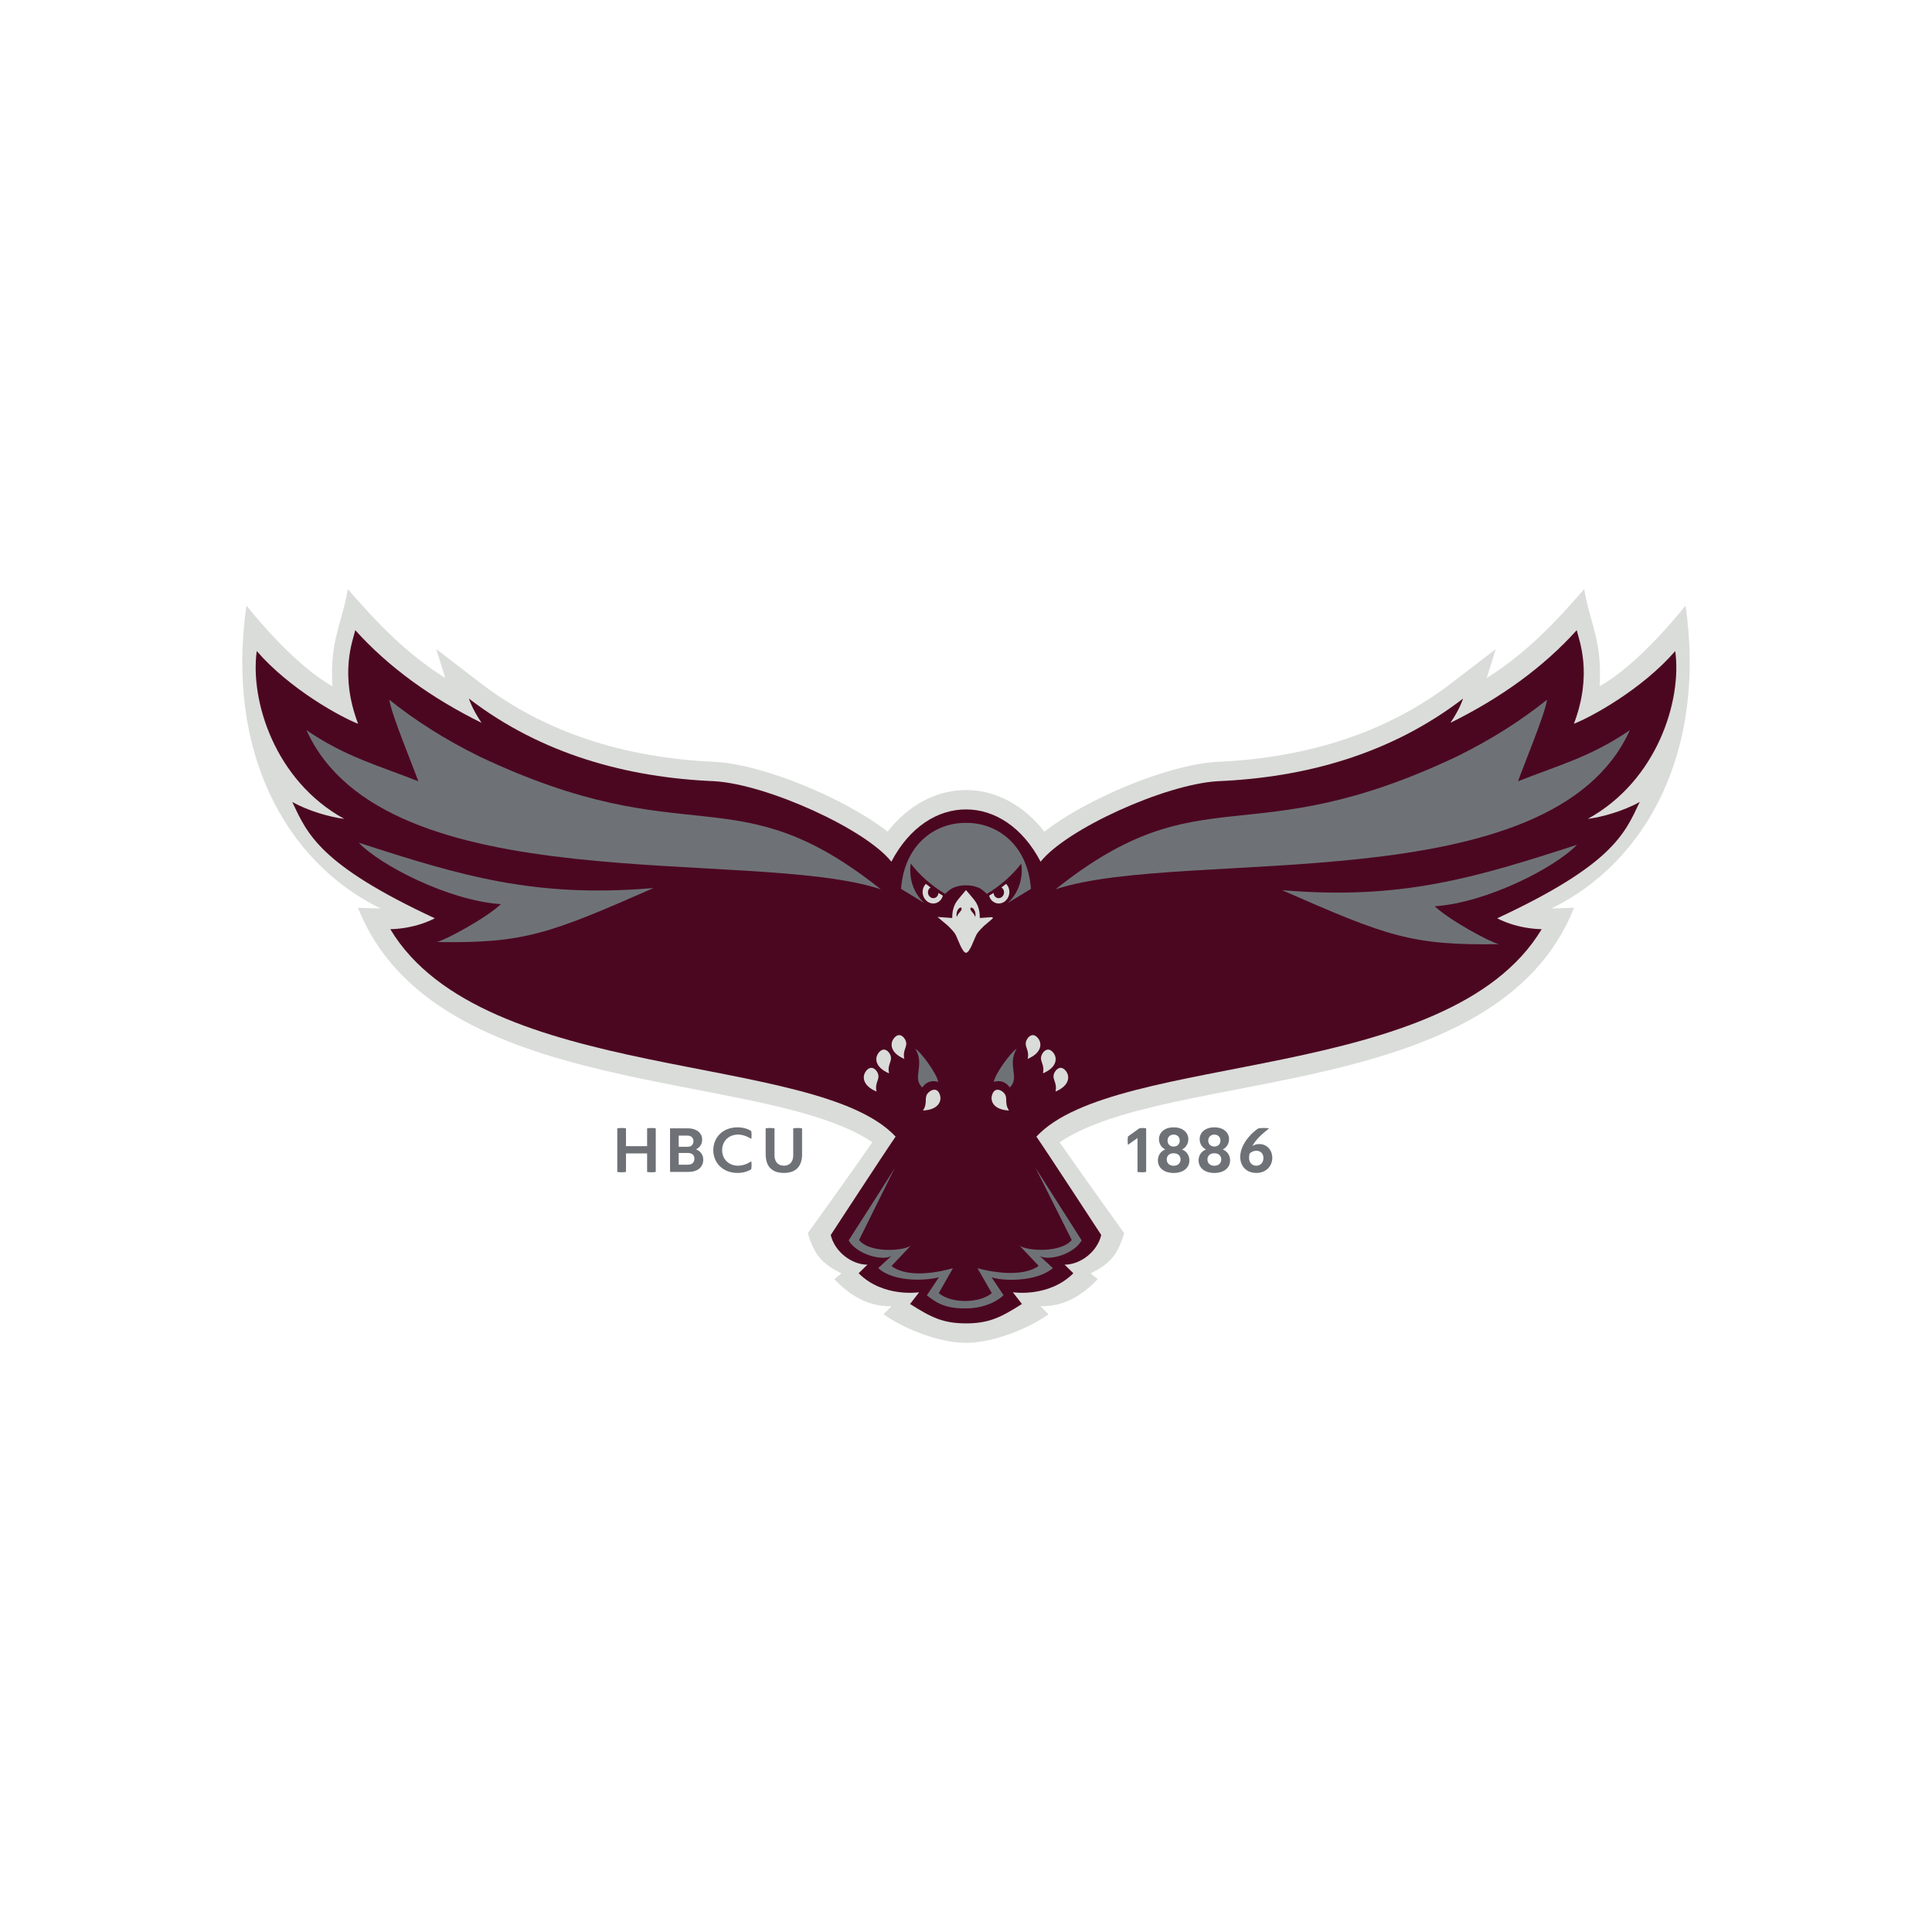
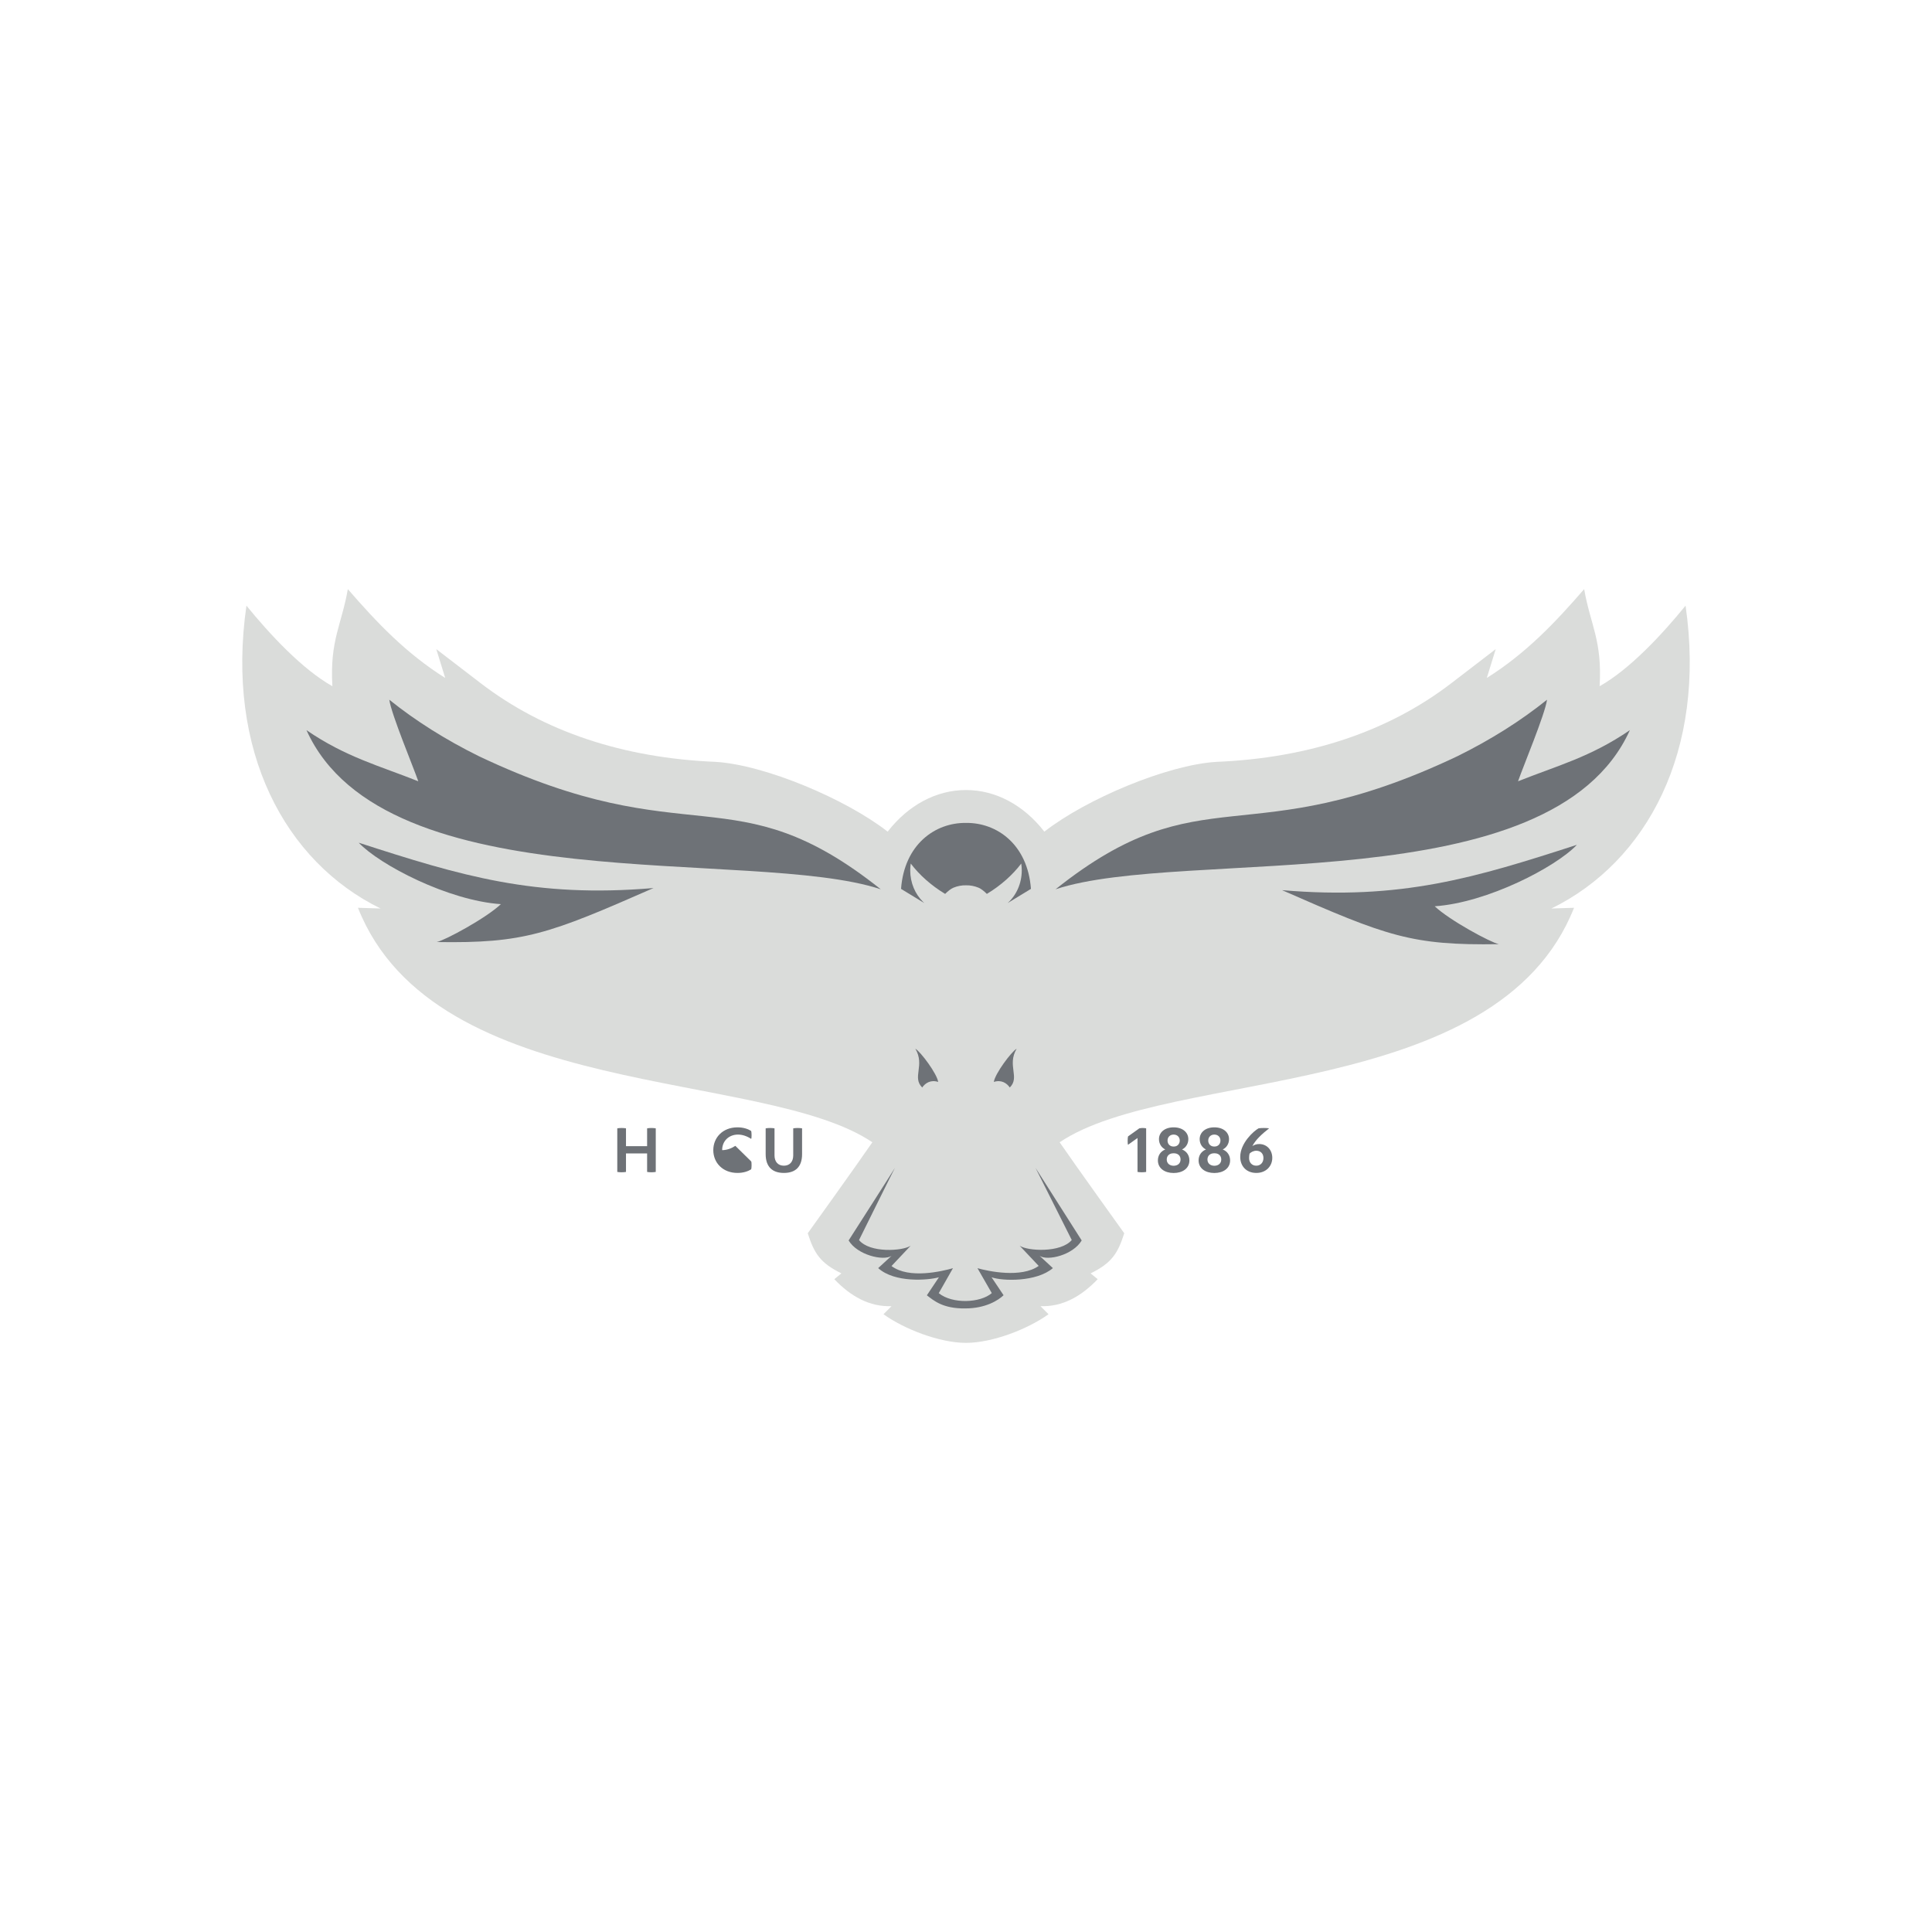
<svg xmlns="http://www.w3.org/2000/svg" id="a" width="1025.061" height="1025.061" viewBox="0 0 1025.061 1025.061">
  <defs>
    <style>.b{fill:#6e7277;}.c{fill:#4c0720;}.d{fill:#dadcda;}</style>
  </defs>
  <path class="b" d="M343.337,598.666c1.317-.248,3.275-.248,4.589,0v23.124c-1.314.248-3.271.248-4.589,0v-9.817h-11.205v9.817c-1.317.248-3.308.248-4.625,0v-23.124c1.317-.248,3.308-.248,4.625,0v9.462h11.205v-9.462Z" />
-   <path class="b" d="M365.147,598.665c4.378,0,7.401,2.453,7.401,5.976,0,2.49-1.354,4.27-3.274,5.158,2.386.925,3.844,2.92,3.844,5.517,0,3.982-3.06,6.475-7.9,6.475h-9.71v-23.127h9.64ZM360.096,608.449h4.662c1.921,0,3.164-1.069,3.164-2.953,0-1.921-1.28-2.986-3.274-2.986h-4.552v5.939ZM360.096,617.948h4.84c2.239,0,3.486-1.173,3.486-3.167,0-1.921-1.21-3.057-3.56-3.057h-4.766v6.224Z" />
-   <path class="b" d="M398.554,616.206c.318.426.248,3.593,0,4.196-1.565.995-4.019,1.921-7.257,1.921-7.863,0-12.844-5.44-12.844-12.093s4.981-12.097,12.844-12.097c3.238,0,5.691.925,7.257,1.921.248.603.318,3.771,0,4.2-2.383-1.532-4.733-2.279-7.008-2.279-4.696,0-8.396,3.275-8.396,8.255s3.7,8.252,8.396,8.252c2.276,0,4.625-.748,7.008-2.276" />
+   <path class="b" d="M398.554,616.206c.318.426.248,3.593,0,4.196-1.565.995-4.019,1.921-7.257,1.921-7.863,0-12.844-5.44-12.844-12.093s4.981-12.097,12.844-12.097c3.238,0,5.691.925,7.257,1.921.248.603.318,3.771,0,4.2-2.383-1.532-4.733-2.279-7.008-2.279-4.696,0-8.396,3.275-8.396,8.255c2.276,0,4.625-.748,7.008-2.276" />
  <path class="b" d="M420.861,598.666c1.317-.248,3.379-.248,4.696,0v13.695c0,6.797-3.593,9.961-9.64,9.961s-9.677-3.164-9.677-9.961v-13.695c1.314-.248,3.379-.248,4.696,0v14.373c0,3.238,1.777,5.443,4.981,5.443,3.164,0,4.944-2.205,4.944-5.443v-14.373Z" />
  <path class="b" d="M604.486,598.666c1.317-.248,2.313-.248,3.63,0v23.124c-1.317.248-3.312.248-4.589,0v-18.002l-5.017,3.593c-.322-.459-.248-3.841,0-4.444l5.976-4.27Z" />
  <path class="b" d="M630.492,604.393c0,2.491-1.351,4.518-3.345,5.48,2.491.995,3.915,3.164,3.915,5.799,0,4.196-3.593,6.687-8.359,6.687s-8.359-2.491-8.359-6.687c0-2.635,1.421-4.803,3.912-5.799-1.995-.962-3.342-2.99-3.342-5.48,0-3.519,2.95-6.261,7.789-6.261s7.79,2.742,7.79,6.261M622.524,611.901c-2.031,0-3.486,1.28-3.486,3.271,0,2.172,1.635,3.345,3.663,3.345s3.664-1.173,3.664-3.345c0-1.991-1.421-3.271-3.486-3.271h-.356ZM619.464,605.141c0,1.813,1.28,3.167,3.06,3.167h.356c1.813,0,3.06-1.388,3.06-3.167s-1.247-3.167-3.238-3.167-3.238,1.388-3.238,3.167" />
  <path class="b" d="M652.086,604.393c0,2.491-1.351,4.518-3.342,5.48,2.491.995,3.915,3.164,3.915,5.799,0,4.196-3.597,6.687-8.363,6.687s-8.359-2.491-8.359-6.687c0-2.635,1.421-4.803,3.915-5.799-1.994-.962-3.345-2.99-3.345-5.48,0-3.519,2.95-6.261,7.789-6.261s7.79,2.742,7.79,6.261M644.119,611.901c-2.028,0-3.486,1.28-3.486,3.271,0,2.172,1.635,3.345,3.663,3.345s3.664-1.173,3.664-3.345c0-1.991-1.421-3.271-3.486-3.271h-.356ZM641.059,605.141c0,1.813,1.28,3.167,3.06,3.167h.356c1.813,0,3.06-1.388,3.06-3.167s-1.247-3.167-3.238-3.167-3.238,1.388-3.238,3.167" />
  <path class="b" d="M675.035,614.321c0,4.337-3.238,8.004-8.467,8.004-5.303,0-8.54-3.63-8.54-8.503,0-7.364,7.153-13.732,9.713-15.157,1.281-.248,4.304-.248,5.621,0-3.7,2.92-7.149,5.976-8.892,9.429.818-.57,2.061-1.139,3.771-1.103,4.196.107,6.794,3.379,6.794,7.33M670.34,614.391c0-2.35-1.532-3.841-3.771-3.841-1.565,0-2.812.744-3.593,1.528-.178.781-.248,1.565-.248,2.383,0,2.242,1.421,4.019,3.804,4.019,2.242,0,3.808-1.636,3.808-4.089" />
  <path class="d" d="M512.508,712.484c14.161,0,32.965-7.394,43.801-15.194-.935-.939-4.27-4.274-4.27-4.274,11.718.412,21.666-5.212,30.367-14.326,0,.003-3.764-3.077-3.764-3.077,11.202-5.487,14.453-10.612,17.852-21.284,0,0-25.444-35.412-34.279-48.273,58.15-39.3,232.072-21.227,272.927-124.415l-11.996.372c50.646-24.79,82.267-83.534,71.166-160.675-12.241,15.046-29.556,33.729-45.595,42.742,1.414-24.378-4.884-32.419-8.208-51.504-15.261,17.584-30.796,34.048-51.662,47.126l4.736-15.304-.087.07-23.479,18.019c-33.401,25.631-75.479,39.682-124.677,41.737-26.074,1.582-69.091,19.719-91.24,37.021-10.87-14.014-25.728-22.075-41.502-22.075h-.141c-15.77,0-30.629,8.061-41.499,22.075-22.149-17.302-65.169-35.439-91.24-37.021-49.201-2.055-91.276-16.105-124.677-41.737l-23.479-18.019-.09-.07,4.739,15.304c-20.865-13.079-36.4-29.543-51.665-47.126-3.322,19.085-9.623,27.126-8.205,51.504-16.042-9.013-33.354-27.696-45.594-42.742-11.101,77.142,20.52,135.885,71.165,160.675l-11.999-.372c40.858,103.188,214.78,85.116,272.927,124.415-8.835,12.861-34.276,48.273-34.276,48.273,3.396,10.672,6.647,15.797,17.849,21.284,0,0-3.761,3.08-3.761,3.077,8.698,9.114,18.646,14.738,30.364,14.326,0,0-3.335,3.335-4.27,4.274,10.836,7.8,29.643,15.194,43.801,15.194h-.04ZM776.275,370.644s0,0,0,0M472.934,457.157v.03-.03" />
-   <path class="c" d="M248.783,370.644c38.643,29.66,84.097,41.914,130.315,43.845,27.954,1.696,80.101,25.35,93.837,42.699v-.03.03c9.677-18.539,24.616-27.763,39.595-27.733,14.979-.03,29.918,9.194,39.595,27.733v-.03.03c13.736-17.349,65.883-41.003,93.837-42.699,46.218-1.931,91.672-14.185,130.315-43.845h-.003s-1.696,5.51-6.717,12.864c26.667-13.169,49.342-29.516,67.009-49.154,1.26,5.443,8.557,23.131-1.492,49.647,8.919-3.415,36.089-18.18,53.76-38.562,3.606,26.02-9.445,68.702-46.399,89.02,7.199-.841,18.948-4.119,27.565-8.976-7.988,16.869-14.289,33.186-75.63,61.733,4.351,2.242,9.536,3.989,15.21,4.964,2.872.493,5.688.761,8.4.818-49.422,82.32-225.908,64.713-268.097,110.053,5.524,7.961,34.413,52.208,34.413,52.208-2.202,9.09-11.225,15.737-19.47,15.737l4.666,4.558c-13.048,13.052-32.093,10.082-32.093,10.082l4.81,6.221c-11.296,7.169-17.53,10.27-29.677,10.287-12.147-.017-18.381-3.117-29.677-10.287l4.806-6.221s-19.041,2.97-32.09-10.082l4.666-4.558c-8.249,0-17.268-6.647-19.47-15.737,0,0,28.889-44.247,34.413-52.208-42.192-45.34-218.675-27.733-268.097-110.053,2.712-.057,5.527-.325,8.4-.818,5.675-.975,10.86-2.722,15.21-4.964-61.345-28.547-67.643-44.864-75.63-61.733,8.617,4.857,20.365,8.135,27.565,8.976-36.954-20.319-50.005-63-46.399-89.02,17.671,20.382,44.84,35.147,53.759,38.562-10.052-26.516-2.752-44.203-1.492-49.647,17.664,19.638,40.342,35.985,67.009,49.154-5.021-7.354-6.72-12.864-6.72-12.864" />
  <path class="d" d="M525.889,486.629c-2.303.164-6.02.432-6.02.432,0,0-.047-1.29-.087-1.867-.104-1.565-.436-3.094-1.029-4.572-.5-1.244-1.227-2.383-2.061-3.429-1.106-1.391-2.279-2.728-3.425-4.089-.235-.282-.48-.556-.731-.845-.248.288-.493.563-.727.845-1.146,1.361-2.319,2.698-3.425,4.089-.835,1.046-1.562,2.185-2.061,3.429-.593,1.478-.922,3.006-1.029,4.572-.04.576-.087,1.867-.087,1.867,0,0-7.789-.563-7.803-.553.057.04,5.494,4.636,5.494,4.636,0,0,3.053,2.839,4.076,4.706,1.11,2.024,3.57,9.667,5.564,9.667h.003c1.991,0,4.454-7.642,5.564-9.667,1.022-1.867,4.076-4.706,4.076-4.706,0,0,2.5-2.115,4.13-3.486.754-.637.563-1.096-.419-1.029M510.004,482.928c-.322.536-.959,1.173-1.324,1.676-.429.587-.824,1.187-1.012,1.961-.02-.064-.04-.131-.057-.198-.168-.664-.171-1.337-.034-2.004.214-1.019.647-1.987,1.434-2.557.315-.228.697-.382,1.026-.158.288.292.231.835-.034,1.28M517.462,486.367c-.017.067-.04.134-.057.198-.188-.774-.587-1.374-1.012-1.961-.365-.503-1.002-1.14-1.324-1.676-.265-.446-.322-.989-.034-1.28.329-.224.711-.07,1.026.158.788.57,1.22,1.539,1.434,2.557.137.667.134,1.341-.034,2.004" />
  <path class="d" d="M493.715,470.881c-.838-.62-1.659-1.27-2.457-1.924-.144.137-.281.281-.409.439-1.981,2.41-1.736,6.171.543,8.396s5.735,2.078,7.716-.332c.553-.67.925-1.448,1.136-2.266-.798-.463-1.582-.938-2.356-1.431-.03.647-.245,1.287-.667,1.8-1.006,1.227-2.762,1.3-3.922.171-1.16-1.133-1.284-3.043-.278-4.267.205-.248.443-.432.694-.587" />
  <path class="d" d="M498.732,581.055c-1.18-3.918-4.092-3.188-5.862-1.629-3.141,2.765-.281,5.343-3.15,9.781,8.229-.399,9.965-5.001,9.013-8.152" />
-   <path class="d" d="M465.474,568.887c-1.123-2.071-3.603-3.764-6.063-.496-1.981,2.631-1.944,7.548,5.641,10.766-1.16-5.158,2.413-6.586.422-10.27" />
-   <path class="d" d="M472.127,559.218c-1.123-2.075-3.6-3.767-6.063-.496-1.981,2.628-1.944,7.545,5.641,10.763-1.16-5.155,2.413-6.586.422-10.267" />
  <path class="d" d="M480.229,551.537c-1.123-2.075-3.603-3.767-6.063-.496-1.981,2.628-1.944,7.545,5.641,10.763-1.16-5.155,2.413-6.586.422-10.267" />
  <path class="b" d="M497.773,574.039c-.644-4.381-9.177-15.857-12.113-17.627,5.222,8.869-1.887,15.18,3.644,20.583,1.579-2.35,4.515-4.24,8.47-2.956" />
  <path class="b" d="M541.84,458.171c.171,1.17.281,2.363.281,3.586,0,7.045-2.936,13.32-7.518,17.403l12.385-7.548c-1.736-23.593-18.09-35.207-34.46-34.996-16.367-.211-32.72,11.403-34.457,34.996l11.591,7.065.791.483c-.238-.215-.473-.432-.704-.657-4.173-4.082-6.814-10.069-6.814-16.745,0-1.223.114-2.417.285-3.586,4.542,6.013,10.937,11.728,18.247,16.105,1.475-1.461,3.01-2.712,4.368-3.278,2.209-.919,4.505-1.331,6.693-1.277,2.189-.054,4.488.359,6.697,1.277,1.357.566,2.889,1.817,4.367,3.278,7.31-4.377,13.702-10.092,18.247-16.105" />
  <path class="d" d="M526.327,581.055c1.18-3.918,4.092-3.188,5.862-1.629,3.141,2.765.278,5.343,3.15,9.781-8.229-.399-9.965-5.001-9.013-8.152" />
  <path class="d" d="M559.585,568.887c1.123-2.071,3.603-3.764,6.063-.496,1.981,2.631,1.944,7.548-5.641,10.766,1.16-5.158-2.413-6.586-.422-10.27" />
  <path class="d" d="M552.932,559.218c1.123-2.075,3.6-3.767,6.063-.496,1.981,2.628,1.944,7.545-5.641,10.763,1.16-5.155-2.413-6.586-.422-10.267" />
  <path class="d" d="M544.83,551.537c1.123-2.075,3.603-3.767,6.063-.496,1.981,2.628,1.944,7.545-5.641,10.763,1.16-5.155-2.413-6.586-.422-10.267" />
  <path class="b" d="M527.286,574.039c.64-4.381,9.174-15.857,12.113-17.627-5.222,8.869,1.887,15.18-3.644,20.583-1.579-2.35-4.515-4.24-8.47-2.956" />
  <path class="b" d="M773.262,401.224c17.721-8.752,33.622-18.78,47.549-29.972-1.053,7.689-12.673,35.422-15.385,43.275,20.382-8.152,38.459-12.8,59.337-27.136-41.532,91.977-236.516,61.861-304.705,84.432,78.231-62.337,101.218-17.433,213.205-70.599" />
  <path class="b" d="M467.304,471.824c-68.189-22.571-263.173,7.545-304.702-84.432,20.875,14.332,38.951,18.985,59.33,27.136-2.708-7.853-14.329-35.589-15.381-43.278,13.927,11.195,29.828,21.223,47.549,29.975,111.987,53.166,134.974,8.262,213.205,70.599" />
  <path class="b" d="M190.327,447.113c11.128,11.772,47.528,30.723,75.432,32.603-7.847,7.428-29.7,19.236-34.058,20.104,46.422.748,59.424-4.247,115.047-28.651-63.155,5.38-102.267-6.526-156.422-24.056" />
  <path class="b" d="M836.648,448.238c-11.125,11.772-47.529,30.723-75.432,32.603,7.85,7.428,29.7,19.233,34.058,20.108-46.419.744-59.424-4.25-115.044-28.655,63.151,5.38,102.267-6.526,156.418-24.056" />
  <path class="b" d="M573.912,658.145s-21.723-34.118-24.505-38.526l19.233,38.298c-5.829,6.874-23.335,5.892-27.622,3.043l10.082,10.692c-9.234,6.576-26.851,2.815-32.479,1.213l7.585,13.213c-5.99,5.236-20.842,5.933-28.135.04l7.535-13.253c-5.628,1.602-23.272,5.886-32.603-1.15l10.149-10.756c-4.287,2.849-21.706,3.965-27.377-3.02,0,0,18.951-38.321,19.058-38.321.111,0-24.578,38.526-24.578,38.526,4.578,7.736,18.472,11.027,22.755,8.178l-7.069,6.499c8.762,7.934,26.586,6.465,32.214,4.867l-6.392,9.566c3.63,2.728,8.373,7.123,20.416,6.955,10.799.007,17.597-4.394,20.285-6.999l-6.372-9.522c5.725,2.048,23.798,2.604,32.536-4.867l-7.039-6.499c4.287,2.849,17.748-.443,22.323-8.178" />
  <path class="d" d="M531.344,470.881c.838-.62,1.662-1.27,2.457-1.924.144.137.281.281.409.439,1.981,2.41,1.74,6.171-.543,8.396s-5.735,2.078-7.716-.332c-.553-.67-.925-1.448-1.136-2.266.798-.463,1.582-.938,2.356-1.431.03.647.245,1.287.667,1.8,1.006,1.227,2.762,1.3,3.922.171,1.16-1.133,1.284-3.043.278-4.267-.205-.248-.443-.432-.694-.587" />
</svg>